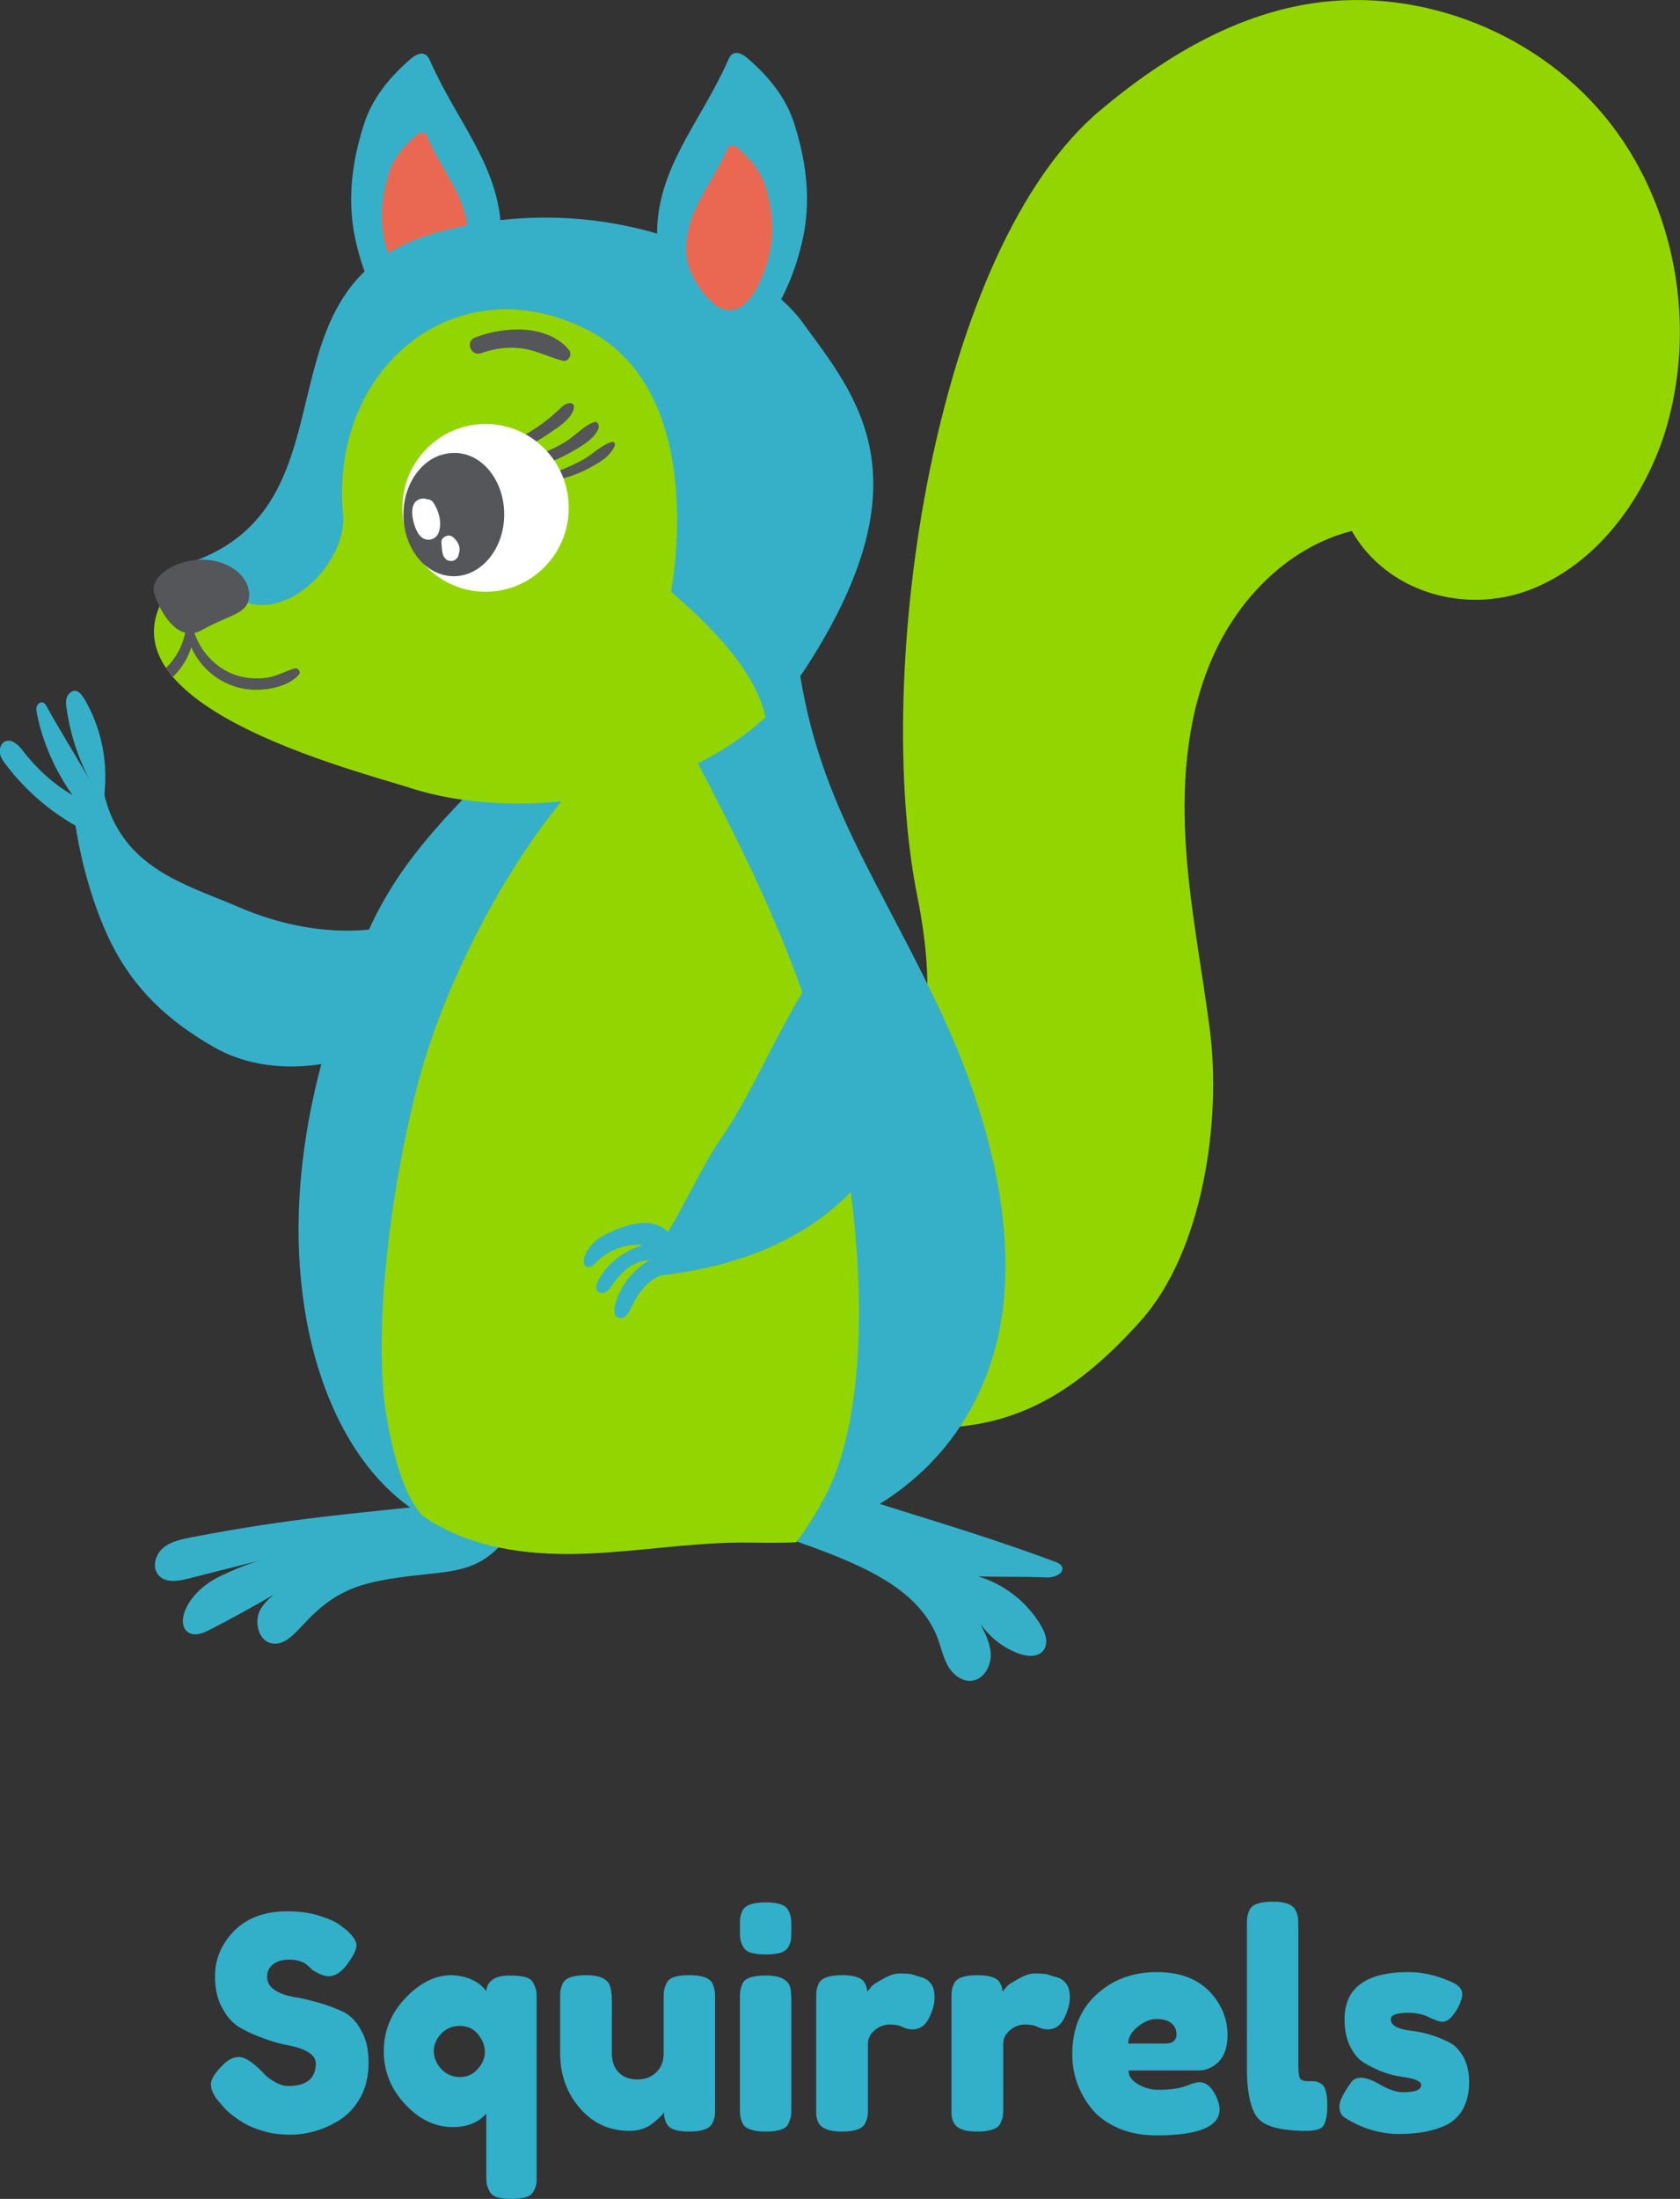
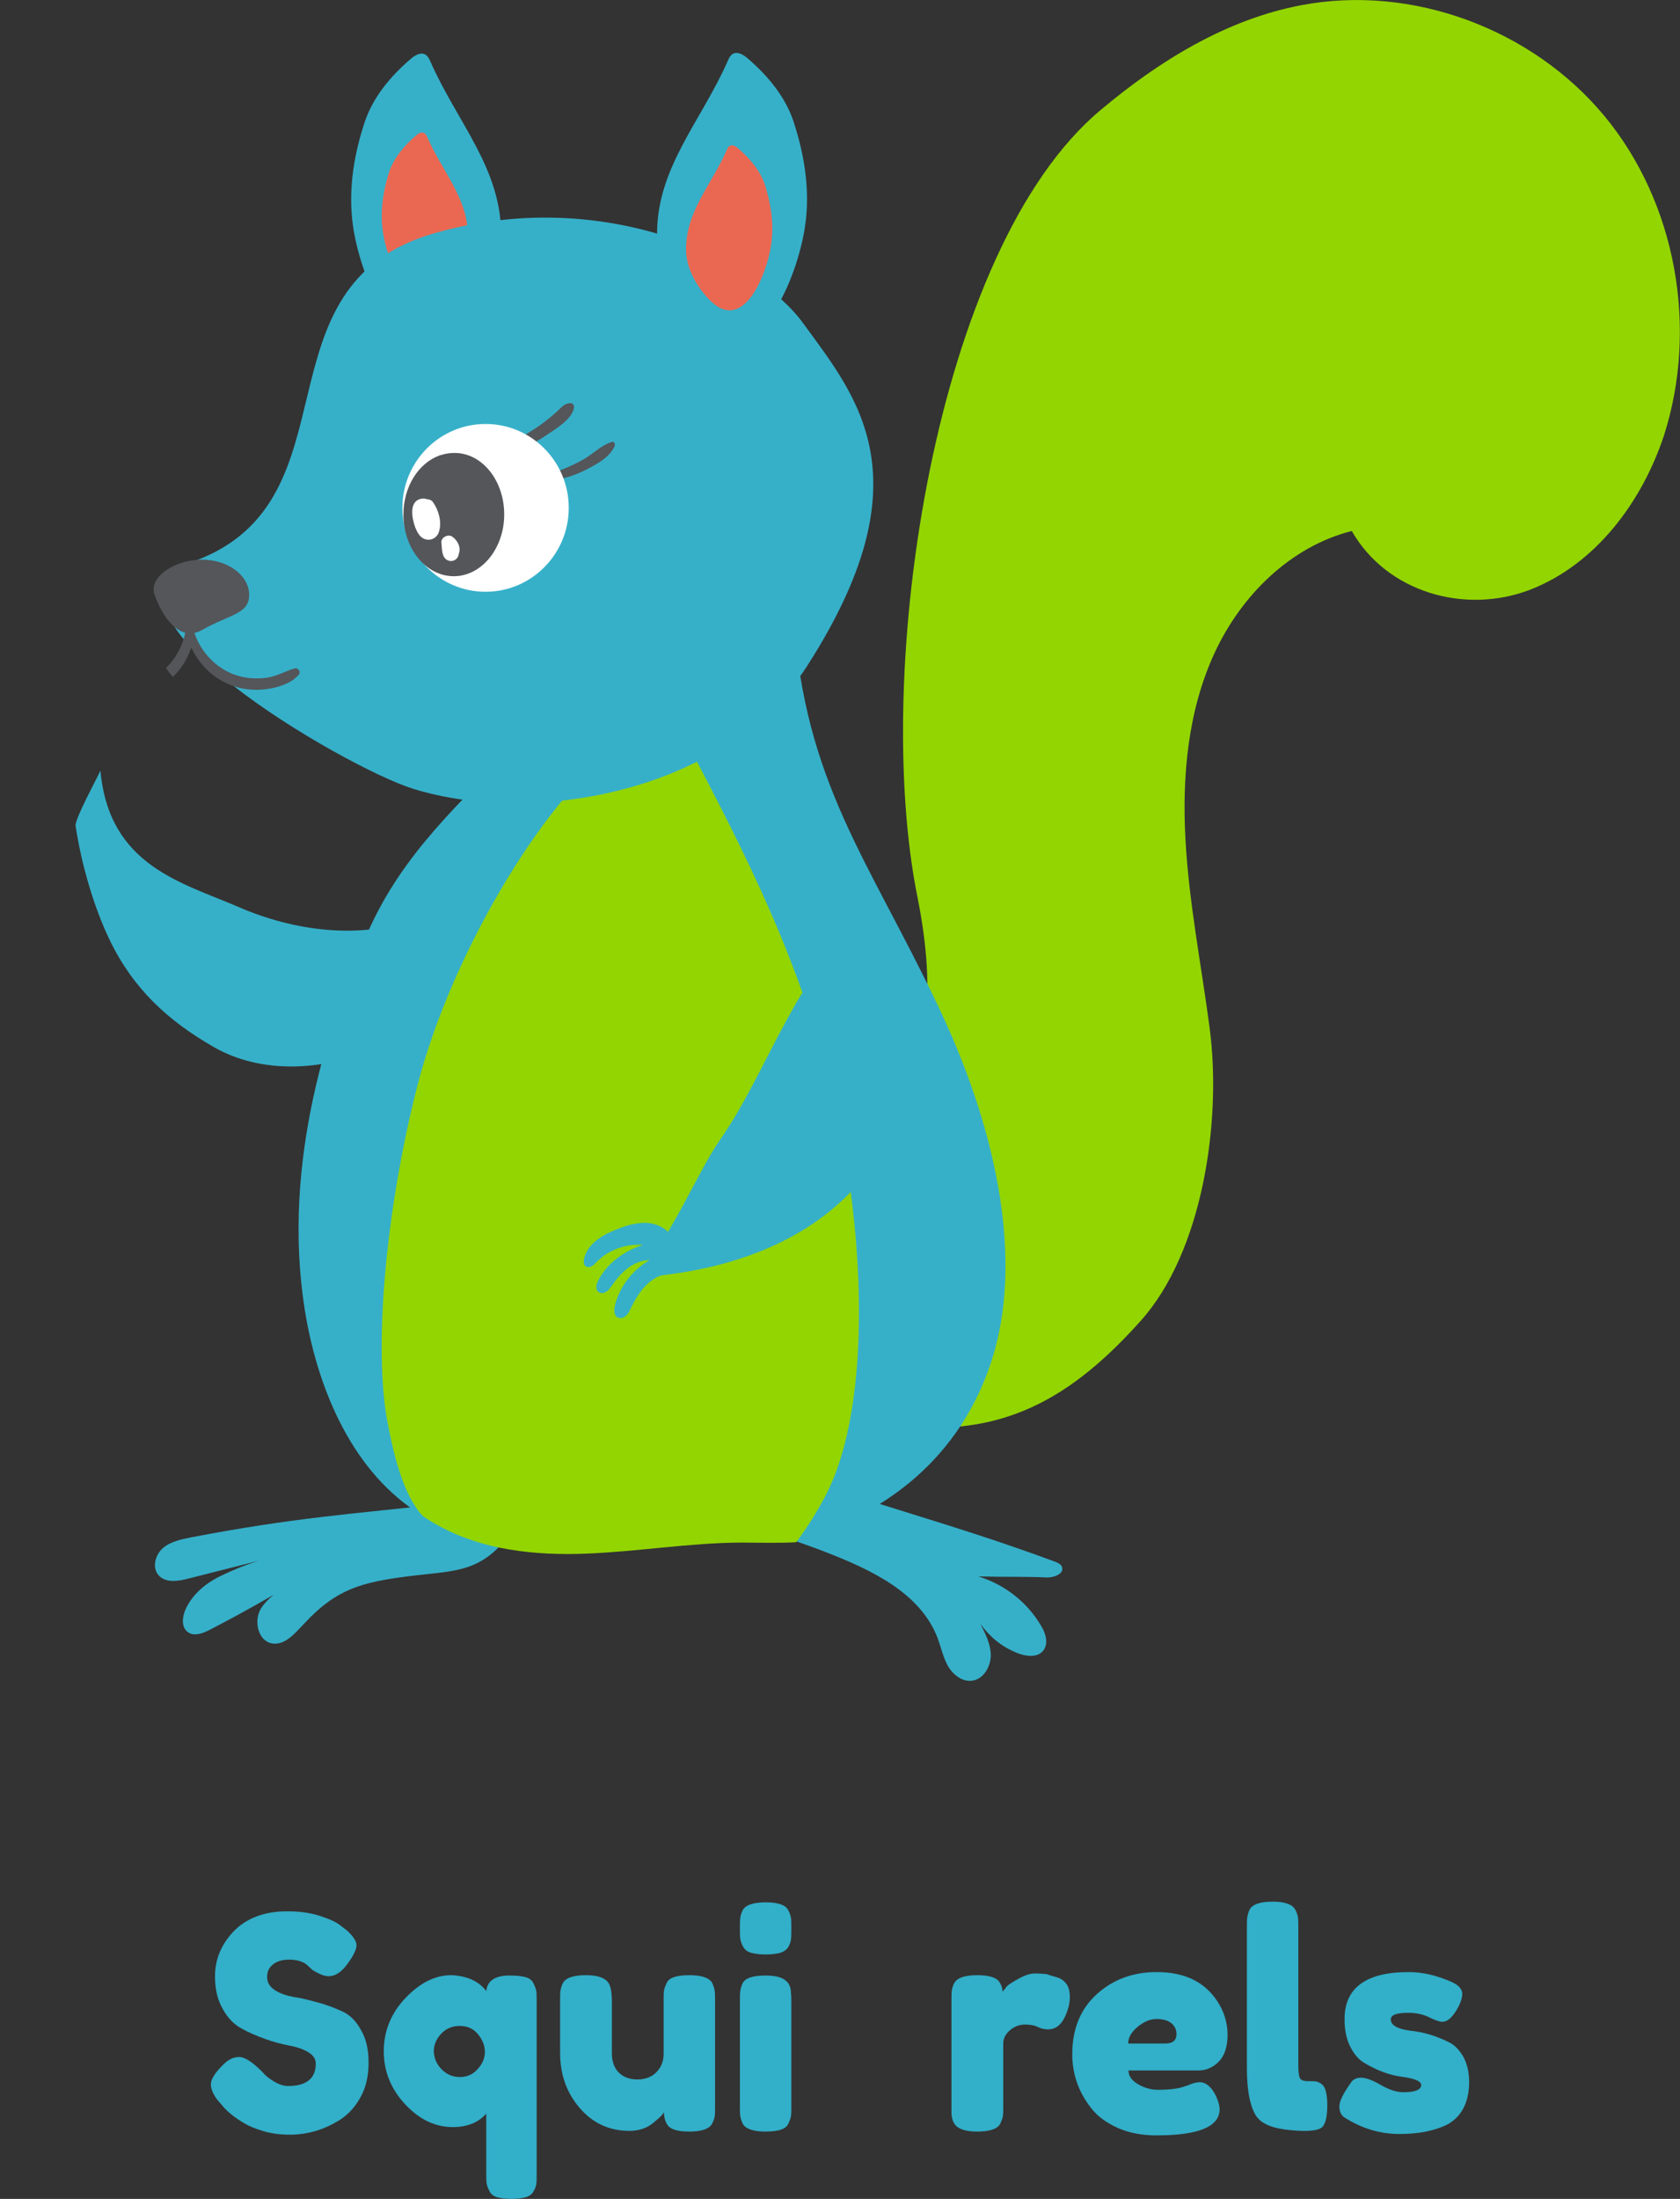
<svg xmlns="http://www.w3.org/2000/svg" xmlns:xlink="http://www.w3.org/1999/xlink" version="1.0" id="Layer_1" x="0px" y="0px" viewBox="0 0 486.8 636.9" enable-background="new 0 0 486.8 636.9" xml:space="preserve">
  <rect x="0" y="0" width="486.8" height="636.9" fill="#333333" stroke="none" />
  <g>
    <g>
      <path fill="#32AFC9" d="M63.3,608.6c-1.5-1.8-2.2-3.5-2.2-4.9s1.2-3.4,3.7-5.8c1.4-1.4,2.9-2.1,4.5-2.1s3.8,1.4,6.7,4.3    c0.8,1,1.9,1.9,3.4,2.8c1.5,0.9,2.9,1.3,4.1,1.3c5.3,0,8-2.2,8-6.5c0-1.3-0.7-2.4-2.2-3.3c-1.5-0.9-3.3-1.5-5.4-1.9    c-2.2-0.4-4.5-1-7-1.9s-4.9-1.9-7-3.1c-2.2-1.2-4-3.1-5.4-5.7c-1.5-2.6-2.2-5.7-2.2-9.4c0-5,1.9-9.4,5.6-13.2    c3.7-3.7,8.9-5.6,15.3-5.6c3.4,0,6.6,0.4,9.4,1.3c2.8,0.9,4.8,1.8,5.9,2.7l2.1,1.6c1.8,1.7,2.7,3.1,2.7,4.2s-0.7,2.7-2.1,4.7    c-1.9,2.9-3.9,4.3-6,4.3c-1.2,0-2.7-0.6-4.5-1.7c-0.2-0.1-0.5-0.4-1-0.9s-0.9-0.8-1.3-1.1c-1.2-0.7-2.7-1.1-4.6-1.1    s-3.4,0.4-4.6,1.3c-1.2,0.9-1.8,2.1-1.8,3.7c0,1.6,0.7,2.8,2.2,3.8s3.3,1.6,5.4,2c2.2,0.3,4.5,0.9,7.1,1.6    c2.6,0.7,4.9,1.6,7.1,2.6s4,2.8,5.4,5.4c1.5,2.5,2.2,5.7,2.2,9.4s-0.7,7-2.2,9.8s-3.4,5-5.8,6.6c-4.6,3-9.6,4.5-14.8,4.5    c-2.7,0-5.2-0.3-7.6-1c-2.4-0.7-4.3-1.5-5.8-2.4c-3-1.8-5.1-3.6-6.4-5.3L63.3,608.6z" />
      <path fill="#32AFC9" d="M140.9,576.7c0.3-3,2.6-4.5,6.7-4.5c2.2,0,3.8,0.2,4.8,0.5s1.8,0.9,2.2,1.8c0.4,0.8,0.7,1.6,0.8,2.2    c0.1,0.6,0.1,1.6,0.1,2.9v50.1c0,1.3,0,2.3-0.1,2.9c-0.1,0.6-0.3,1.3-0.8,2.1c-0.4,0.8-1.2,1.4-2.2,1.7c-1.1,0.3-2.5,0.5-4.2,0.5    c-1.8,0-3.2-0.2-4.2-0.5s-1.8-0.9-2.2-1.8c-0.4-0.8-0.7-1.6-0.8-2.2c-0.1-0.6-0.1-1.6-0.1-2.9v-17.3c-2.3,2.6-5.5,3.9-9.7,3.9    c-5.1,0-9.7-2.2-13.8-6.6c-4.1-4.4-6.2-9.5-6.2-15.4c0-5.8,2.1-11,6.3-15.4c4.2-4.4,8.6-6.6,13.3-6.6    C135.3,572.3,138.7,573.8,140.9,576.7z M128,599.4c1.5,1.5,3.2,2.2,5.3,2.2s3.8-0.8,5.1-2.3c1.4-1.5,2.1-3.2,2.1-5s-0.7-3.5-2-5.1    s-3.1-2.4-5.3-2.4s-4,0.8-5.4,2.3s-2.1,3.2-2.1,5.1C125.8,596.2,126.5,597.9,128,599.4z" />
      <path fill="#32AFC9" d="M182.4,617.2c-5.8,0-10.6-2.2-14.4-6.6c-3.8-4.4-5.7-9.7-5.7-16v-15c0-1.4,0-2.4,0.1-3    c0.1-0.6,0.3-1.4,0.7-2.2c0.8-1.5,3-2.3,6.7-2.3c4,0,6.4,1.1,7,3.3c0.3,0.9,0.5,2.4,0.5,4.4v15c0,2.3,0.7,4.2,2,5.5s3.1,2,5.4,2    s4.1-0.7,5.5-2.1c1.4-1.4,2.1-3.2,2.1-5.4v-15.2c0-1.3,0-2.3,0.1-3s0.4-1.4,0.8-2.3c0.7-1.5,2.9-2.2,6.6-2.2    c3.6,0,5.8,0.8,6.6,2.3c0.4,0.9,0.6,1.6,0.7,2.3c0.1,0.7,0.1,1.6,0.1,3v30.4c0,1.3,0,2.2-0.1,2.9s-0.4,1.4-0.8,2.2    c-0.9,1.5-3.1,2.2-6.6,2.2s-5.6-0.7-6.4-2.1c-0.6-1-0.9-2.1-0.9-3.5c-0.2,0.4-0.7,1-1.5,1.7s-1.6,1.4-2.3,1.9    C186.9,616.6,184.7,617.2,182.4,617.2z" />
      <path fill="#32AFC9" d="M228.5,563.8c-0.4,0.8-1.2,1.4-2.3,1.8c-1.1,0.3-2.5,0.5-4.3,0.5s-3.2-0.2-4.3-0.5s-1.8-0.9-2.3-1.8    s-0.7-1.6-0.8-2.3s-0.1-1.6-0.1-3c0-1.3,0-2.3,0.1-3s0.3-1.4,0.7-2.2c0.8-1.5,3-2.3,6.7-2.3c3.6,0,5.8,0.8,6.5,2.3    c0.5,0.9,0.7,1.6,0.8,2.3s0.1,1.6,0.1,3c0,1.3,0,2.3-0.1,3C229.2,562.2,228.9,563,228.5,563.8z M214.4,579.7c0-1.3,0-2.3,0.1-3    s0.3-1.4,0.7-2.3c0.8-1.5,3-2.2,6.7-2.2c2.7,0,4.7,0.5,5.8,1.5c1,0.8,1.5,2,1.5,3.7c0.1,0.6,0.1,1.4,0.1,2.5v30c0,1.3,0,2.3-0.1,3    s-0.4,1.4-0.8,2.3c-0.7,1.5-2.9,2.2-6.6,2.2c-3.6,0-5.8-0.8-6.6-2.3c-0.4-0.9-0.6-1.6-0.7-2.2c-0.1-0.6-0.1-1.6-0.1-3L214.4,579.7    L214.4,579.7z" />
-       <path fill="#32AFC9" d="M267,572.7c1.1,0.3,2,0.9,2.7,1.8c0.7,0.8,1.1,2.2,1.1,4s-0.5,3.8-1.6,6s-2.7,3.3-4.7,3.3    c-1,0-2-0.2-3-0.7s-2.2-0.7-3.7-0.7s-3,0.5-4.3,1.6s-2,2.4-2,3.9v18c0,1.3,0,2.3-0.1,3s-0.4,1.4-0.8,2.3c-0.9,1.5-3.1,2.2-6.7,2.2    c-2.7,0-4.7-0.5-5.9-1.5c-0.9-0.8-1.4-2-1.5-3.7c0-0.6,0-1.4,0-2.5v-30.1c0-1.3,0-2.3,0.1-3s0.3-1.4,0.7-2.2    c0.8-1.5,3-2.3,6.7-2.3c3.4,0,5.6,0.7,6.4,2c0.6,0.9,0.9,1.9,0.9,2.8c0.3-0.4,0.7-0.9,1.2-1.5s1.7-1.3,3.5-2.3    c1.8-1,3.3-1.5,4.7-1.5c1.3,0,2.5,0.1,3.4,0.2C264.9,572.1,265.9,572.4,267,572.7z" />
      <path fill="#32AFC9" d="M306.2,572.7c1.1,0.3,2,0.9,2.7,1.8c0.7,0.8,1.1,2.2,1.1,4s-0.5,3.8-1.6,6s-2.7,3.3-4.7,3.3    c-1,0-2-0.2-3-0.7s-2.2-0.7-3.7-0.7s-3,0.5-4.3,1.6c-1.3,1.1-2,2.4-2,3.9v18c0,1.3,0,2.3-0.1,3s-0.4,1.4-0.8,2.3    c-0.9,1.5-3.1,2.2-6.7,2.2c-2.7,0-4.7-0.5-5.9-1.5c-0.9-0.8-1.4-2-1.5-3.7c0-0.6,0-1.4,0-2.5v-30.1c0-1.3,0-2.3,0.1-3    s0.3-1.4,0.7-2.2c0.8-1.5,3-2.3,6.7-2.3c3.4,0,5.6,0.7,6.4,2c0.6,0.9,0.9,1.9,0.9,2.8c0.3-0.4,0.7-0.9,1.2-1.5s1.7-1.3,3.5-2.3    c1.8-1,3.3-1.5,4.7-1.5c1.3,0,2.5,0.1,3.4,0.2C304.1,572.1,305.1,572.4,306.2,572.7z" />
      <path fill="#32AFC9" d="M355.7,589.4c0,3.5-0.9,6.1-2.6,7.8s-3.7,2.5-5.8,2.5H327c0,1.6,0.9,2.9,2.8,4s3.8,1.6,5.7,1.6    c3.3,0,5.9-0.3,7.8-1l0.9-0.3c1.4-0.6,2.5-0.9,3.4-0.9c1.8,0,3.4,1.3,4.7,3.9c0.7,1.5,1.1,2.9,1.1,3.9c0,5.1-6.1,7.6-18.3,7.6    c-4.2,0-8-0.7-11.3-2.2s-5.9-3.4-7.7-5.8c-3.6-4.6-5.4-9.8-5.4-15.5c0-7.2,2.3-13,7-17.3c4.7-4.3,10.5-6.5,17.5-6.5    c8,0,13.8,2.8,17.5,8.4C354.7,582.6,355.7,585.9,355.7,589.4z M337.6,591.9c2.2,0,3.3-0.9,3.3-2.7c0-1.3-0.5-2.4-1.5-3.2    s-2.4-1.2-4.3-1.2s-3.7,0.8-5.5,2.3s-2.7,3.1-2.7,4.8L337.6,591.9L337.6,591.9z" />
      <path fill="#32AFC9" d="M361.3,558.4c0-1.3,0-2.3,0.1-3s0.3-1.4,0.7-2.3c0.8-1.5,3-2.3,6.7-2.3c3.5,0,5.7,0.8,6.5,2.3    c0.5,0.9,0.7,1.6,0.8,2.3s0.1,1.7,0.1,3v39.7c0,2.1,0.2,3.4,0.5,3.9s1.1,0.8,2.3,0.8c1.2,0,2,0,2.4,0.1s0.9,0.3,1.5,0.7    c1.1,0.7,1.7,2.8,1.7,6.1c0,3.6-0.6,5.8-1.7,6.6c-1.5,1-5,1.2-10.6,0.5c-4.4-0.6-7.3-2-8.6-4.4c-1.6-2.8-2.4-7.3-2.4-13.4V558.4z" />
      <path fill="#32AFC9" d="M389.7,613.4c-1.1-0.7-1.6-1.8-1.6-3.3s1.1-3.7,3.3-6.8c0.6-1,1.6-1.5,3-1.5s3.3,0.7,5.7,2.1    c2.4,1.4,4.6,2.1,6.5,2.1c3.5,0,5.2-0.7,5.2-2.1c0-1.1-1.9-1.9-5.8-2.4c-3.6-0.5-7.2-1.9-10.7-4c-1.7-1-3-2.6-4.1-4.8    s-1.6-4.8-1.6-7.9c0-9,6.2-13.6,18.6-13.6c4.1,0,8.2,1,12.5,2.9c2,0.9,3,2.1,3,3.4s-0.6,3.1-1.9,5.1s-2.5,3-3.9,3    c-0.7,0-2-0.4-3.8-1.3s-3.9-1.3-6-1.3c-3.4,0-5.1,0.6-5.1,1.9c0,1.7,1.9,2.8,5.8,3.3c3.8,0.4,7.4,1.5,11,3.3    c1.7,0.8,3,2.2,4.2,4.2c1.1,2,1.7,4.4,1.7,7.4s-0.6,5.5-1.7,7.6s-2.7,3.6-4.7,4.7c-3.7,1.8-8.3,2.7-13.8,2.7    S394.8,616.6,389.7,613.4z" />
    </g>
    <g>
      <path fill="#36B0C9" d="M102.4,66.2c2.3,14.7,12.9,40.6,27.6,30.1c5.4-3.9,15-15.5,15.2-27.7c0.3-19.6-12.6-32.9-20.5-50.8    c-0.3-0.7-0.7-1.5-1.3-1.9c-1.3-0.9-3,0-4.2,1c-6.1,5.2-11.4,11.5-13.8,19.3C103.2,43.1,100.5,54.1,102.4,66.2z" />
      <path fill="#EA6852" d="M111,67.5c1.3,8.4,7.4,23.3,15.9,17.3c3.1-2.2,8.6-8.9,8.7-15.9c0.2-11.3-7.3-18.9-11.8-29.2    c-0.2-0.4-0.4-0.9-0.8-1.1c-0.8-0.5-1.7,0-2.4,0.6c-3.5,3-6.6,6.6-8,11.1C111.4,54.3,109.9,60.6,111,67.5z" />
      <g>
        <path fill="#93D500" d="M464.9,33.6C444,8.4,409.2-4.6,377.1,1.5c-21.7,4.1-41.2,16.1-58.1,30.3     c-48.2,40.1-66.3,162.4-53.2,227.8c12.3,61.4-17.9,60.6-24.4,122.9l-17.5,56.6c20.8,18,17.2-26.3,44.7-25.6     c25.5,0.7,43.7-10.5,62-31c17.8-19.9,23.5-57.6,19.9-84.8c-2.4-18.2-6-36.3-7-54.6c-1-18.3,0.7-37.2,8.4-53.9     c7.7-16.7,22-30.9,39.8-35.4c10.1,17.7,32.7,24.3,51.7,17c19-7.4,32.4-25.4,38.8-44.8C492.1,94.9,485.7,58.7,464.9,33.6z" />
      </g>
      <g>
        <path fill="#36B0C9" d="M69.1,262.7c-16.4-7.1-37.5-11.9-40-39.5c-0.7,1.7-7.5,14.1-7.2,16c1.7,11.2,5.3,23.6,9.9,33.1     c6.8,14.1,16.9,23.4,30.2,31c13.8,7.9,31.8,6.9,46.3,0.4l13-37.7C104.5,272.2,85.5,269.8,69.1,262.7z" />
      </g>
      <g>
        <path fill="#36B0C9" d="M301.6,470.8c-4-6.8-10.6-11.9-18.1-14.2c7.1,0.2,12.8,0,19.8,0.3c2.1,0.1,5.2-1.1,4.4-3.1     c-0.3-0.8-1.3-1.2-2.1-1.5c-31.4-11.6-53.7-16.7-85.1-28.3l-5.7,7.9c5.7,12.9,11.1,12.4,24.3,17.6c13.2,5.1,27.6,11.8,32.6,25     c1,2.7,1.6,5.6,3,8.1c1.5,2.5,4.1,4.6,7,4.2c3.2-0.4,5.3-3.9,5.4-7.2c0-3.3-1.5-6.3-3-9.2c2.9,3.9,6.2,6.6,10.7,8.4     c2.5,1,5.8,1.4,7.5-0.7C303.9,476,303,473,301.6,470.8z" />
      </g>
      <g>
        <path fill="#36B0C9" d="M55.3,445.3c-2.9,0.6-5.9,1.2-8.1,3.1c-2.2,1.9-3.2,5.6-1.3,7.8c2,2.4,5.8,1.8,8.8,1     c6.8-1.7,13.7-3.5,20.5-5.2c-3.7,1.1-7.6,2.7-10.9,4.3c-4.5,2.1-8.6,5.4-10.6,10c-0.9,2.1-1.2,5,0.7,6.4c1.8,1.4,4.4,0.4,6.5-0.7     c6.2-3.2,12.4-6.6,18.4-10.1c-1.6,1.3-2.9,2.7-3.8,4.2c-2,3.5-0.7,9.2,3.3,9.9c3.8,0.7,6.8-3.1,9.5-5.9     c9.1-9.8,16.5-11.8,29.7-13.5s20.7-0.8,29-11.3l-15.7-10C101,438.6,85.1,439.6,55.3,445.3z" />
      </g>
      <g>
        <path fill="#36B0C9" d="M230,179.1l-80.1,36.3c-16.2,16.8-33.3,31.7-43.4,54.8C94.1,298.6,80.9,340.5,89,383.3     c4.3,22.4,14.9,45.3,34.8,56.5c13,7.3,28.4,8.9,43.3,8.3c14.9-0.6,29.7-3.1,44.5-3.2c10.1-0.1,20.6,0.8,30-2.7     c11.3-4.3,37.1-17.4,46.6-51c8-28.6,0.2-65.3-16.7-100.5C251.5,248.9,233.2,226.4,230,179.1z" />
      </g>
      <g>
        <g>
          <path fill="#93D500" d="M198.9,214.8c0,0-14.2-1.6-19.9,1.9c-18.3,11.2-47.9,57.1-58.4,99.1c-8.9,35.4-12.4,74.9-8.3,96.2      c1.6,8.4,4.3,20.7,10.1,27c1.4,1,2.8,1.9,4.3,2.7c13,7.3,28.4,8.9,43.3,8.3s29.7-3.1,44.5-3.2c5.4,0,10.8,0.2,16.2-0.1      c3.1-4.1,5.9-8.6,8.3-13.1c14.4-27,11.3-80.4,2-117.8C231.7,278.3,216.9,248.9,198.9,214.8z" />
        </g>
      </g>
      <g>
        <path fill="#36B0C9" d="M233.8,193c35.1-54.5,14.4-78.1-1.1-99.4c-13.1-18.1-57.2-40.3-107-26c-52.6,15.2-21.7,76.8-68.8,94.7     c-36.7,13.9,43.2,60,62.6,66.1C154.5,239.4,210.4,229.5,233.8,193z" />
      </g>
      <g>
        <g>
          <defs>
            <path id="SVGID_1_" d="M233.8,193c26.6-44.5,14.4-78.1-1.1-99.4c-13.1-18.1-59.7-48.1-107-26c-49.6,23.2-48.4,77.1-68.8,94.7       c-44.1,38.1,43.2,60,62.6,66.1C154.5,239.4,211.6,230.2,233.8,193z" />
          </defs>
          <clipPath id="SVGID_2_">
            <use xlink:href="#SVGID_1_" overflow="visible" />
          </clipPath>
-           <path clip-path="url(#SVGID_2_)" fill="#93D500" d="M194.4,171.4c0,0,11.6-57.5-24.1-75.8c-38-19.4-74.9,10.9-70.9,53.4      c1.3,14.3-17.8,33.3-31.8,23.6c-38.3-26.7-60.1,14.5-60.1,39s42.3,46.9,89,46.9S281.1,244.7,194.4,171.4z" />
        </g>
        <g>
          <defs>
            <path id="SVGID_3_" d="M233.8,193c26.6-44.5,14.4-78.1-1.1-99.4c-13.1-18.1-59.7-48.1-107-26c-49.6,23.2-48.4,77.1-68.8,94.7       c-44.1,38.1,43.2,60,62.6,66.1C154.5,239.4,211.6,230.2,233.8,193z" />
          </defs>
          <clipPath id="SVGID_4_">
            <use xlink:href="#SVGID_3_" overflow="visible" />
          </clipPath>
          <path clip-path="url(#SVGID_4_)" fill="#54565A" d="M48.8,197.2c-2.7,2.2-6.1,3.7-9.6,4.3c-3.2,0.6-7.4,0.6-10.2-1.2      c-0.9-0.6-0.4-2.1,0.6-2.1c2.9-0.1,5.6,0.6,8.5,0.1c3.1-0.5,5.9-1.7,8.4-3.5c4.6-3.4,7.4-9.2,7.6-15c0-1.4,2.2-1.7,2.3-0.2      C56.8,186.4,54.1,192.9,48.8,197.2z" />
        </g>
      </g>
      <g>
        <path fill="#36B0C9" d="M240.7,281.9c-6.4,0.8-9.3,7.4-12.4,12.9c-6.7,12.1-12.1,24.5-19.9,35.7c-5.8,8.3-13.2,26.2-23.7,39.5     c17.4-1.1,35-5.3,49.7-14.8s26.1-24.8,28.4-42.1c1-7.3,0.2-15.1-3.6-21.4C255.4,285.4,248,280.9,240.7,281.9z" />
      </g>
      <g>
-         <path fill="#36B0C9" d="M37.4,251c-0.8-1-2-1.7-3-2.5c-3-2.6-4.2-6.7-4.4-10.7c-0.2-3.9,0.4-7.9,0.5-11.8     c0.2-8.3-1.9-16.6-6.2-23.8c-0.6-0.9-1.3-1.9-2.3-2.1c-1.1-0.2-2.2,0.8-2.6,1.8c-0.4,1.1-0.3,2.3-0.1,3.4     c1.1,7.5,3.5,14.8,7.1,21.4c-3.9-7-9-15-12.9-22.1c-0.2-0.4-0.5-0.9-1-1.1c-0.7-0.3-1.5,0.3-1.8,1s-0.1,1.5,0,2.2     c1.7,8.5,5.3,16.5,10.3,23.6c-5.5-3.2-10.3-7.6-14.2-12.6c-1.3-1.8-3.4-3.9-5.4-2.9c-1.2,0.6-1.6,2.1-1.4,3.4     c0.2,1.3,1,2.4,1.8,3.4c5.8,7.6,13.2,13.9,21.6,18.4c1,5.4,3.9,10.4,8.1,14c1,0.8,2,1.6,3.3,1.8c1.2,0.2,2.7-0.2,3.2-1.4     C38.8,253.4,38.3,251.9,37.4,251z" />
-       </g>
+         </g>
      <g>
        <path fill="#36B0C9" d="M187.4,354.2c-2.9-0.1-5.8,0.7-8.5,1.8c-2.1,0.8-4.2,1.8-6,3.2c-1.8,1.4-3.2,3.3-3.7,5.5     c-0.1,0.7-0.1,1.6,0.4,2s1.2,0.4,1.8,0.1c0.6-0.3,1-0.8,1.4-1.2c3.5-3.6,8.6-5.4,13.5-5c-5.3,1.6-10.4,5.3-12.9,10.2     c-0.6,1.1-1,2.6,0,3.4c0.6,0.5,1.5,0.4,2.2,0s1.1-1.1,1.6-1.7c1.3-1.9,2.8-3.7,4.6-5.1c1.8-1.4,4.1-2.4,6.4-2.4     c-4.9,2.8-8.6,7.6-10,13c-0.3,1.3-0.4,3,0.8,3.6c0.8,0.4,1.8,0.1,2.4-0.5c0.7-0.6,1-1.4,1.4-2.2c1.2-2.4,2.5-4.8,4.5-6.7     c1.9-1.9,4.4-3.3,7.1-3.3v-0.2c1.6-3.4,2.2-7.1,0.3-10.3C193.3,355.7,190.3,354.4,187.4,354.2z" />
      </g>
      <path fill="#36B0C9" d="M233.2,66c-2.3,14.7-12.9,40.6-27.6,30.1c-5.4-3.9-15-15.5-15.2-27.7c-0.3-19.6,12.6-32.9,20.5-50.8    c0.3-0.7,0.7-1.5,1.3-1.9c1.3-0.9,3,0,4.2,1c6.1,5.2,11.4,11.5,13.8,19.3C232.4,43,235.1,54,233.2,66z" />
      <path fill="#EA6852" d="M223.4,71.2c-1.3,8.4-7.4,23.3-15.9,17.3c-3.1-2.2-8.6-8.9-8.7-15.9c-0.2-11.3,7.3-18.9,11.8-29.2    c0.2-0.4,0.4-0.9,0.8-1.1c0.8-0.5,1.7,0,2.4,0.6c3.5,3,6.6,6.6,8,11.1C223,58,224.5,64.3,223.4,71.2z" />
      <path fill="#54565A" d="M72.2,172.3c0,5.6-5.6,5.6-13.7,10.2c-6.6,3.7-11.6-4.2-13.7-10.2c-1.9-5.3,6.1-10.2,13.7-10.2    S72.2,166.7,72.2,172.3z" />
      <g>
        <g>
          <g>
            <path fill="#54565A" d="M147.3,131.5c3.9-1.4,7.6-3.1,11.1-5.5c2.5-1.7,7.3-4.5,7.9-7.8c0.2-1-0.5-1.6-1.4-1.4       c-1.5,0.2-2.1,1.1-3.2,2.1c-1.6,1.5-3.2,2.8-5,4.1c-3.2,2.3-6.6,4.2-10.2,5.7C144.9,129.4,145.5,132.1,147.3,131.5z" />
-             <path fill="#54565A" d="M153.1,135.4c3.9-0.7,7.8-1.9,11.4-3.9c2.9-1.6,7.5-4,8.9-7.3c0.4-1-0.3-2.4-1.4-1.9       c-3.1,1.2-5.7,4.3-8.7,6c-3.4,2-7.1,3.5-10.9,4.4C150.7,133.2,151.4,135.7,153.1,135.4z" />
            <path fill="#54565A" d="M159.4,139.2c3.6-0.4,7-1.4,10.3-3.1c3.1-1.6,6.9-3.5,8.4-6.9c0.3-0.6-0.2-1.4-0.8-1.2       c-3,0.9-5.4,3.4-8.1,5c-3.2,1.8-6.6,3.2-10,4.4C158.3,137.7,158.4,139.3,159.4,139.2z" />
          </g>
          <ellipse fill="#FFFFFF" cx="140.7" cy="147.1" rx="24.1" ry="24.3" />
          <path fill="#54565A" d="M146.1,149c0,9.9-6.6,17.9-14.6,17.9c-8.1,0-14.6-8-14.6-17.9c0-8.1,4.4-14.9,10.5-17.1h-0.1      c0.2,0,0.3-0.1,0.5-0.1l0,0c1.2-0.4,2.5-0.6,3.8-0.6C139.6,131.1,146.1,139.1,146.1,149z" />
          <path fill="#FFFFFF" d="M123.3,156.2c-1.6-0.4-2.4-2-3-3.5c-0.9-2.4-1.9-7.4,1.6-8.2c0.7-0.2,1.3-0.1,1.8,0.1      c0.6,0,1.3,0.2,1.8,0.9c1.6,2.3,2.6,5.7,1.7,8.5C126.7,155.7,125,156.7,123.3,156.2z" />
          <path fill="#FFFFFF" d="M130,162.4c-2.1-0.7-1.9-3.4-2.1-5.2c-0.2-1.5,1.9-2.6,3.1-1.8c1.6,1.1,2.7,3.2,1.9,5.1      c0,0.1,0,0.1,0,0.2C132.6,162,131.3,162.8,130,162.4z" />
        </g>
        <g>
-           <path fill="#54565A" d="M139.4,102.3c4.2-1.5,8.5-2,12.9-1.2c3.8,0.7,7.1,2.5,10.8,3.4c1.6,0.4,2.8-1.9,1.8-3.1      c-6.2-7.6-19.1-6.9-27.3-3.6C134.7,99,136.5,103.3,139.4,102.3z" />
-         </g>
+           </g>
      </g>
      <path fill="#54565A" d="M66.8,198.4c3.3,1.3,6.9,1.7,10.4,1.2c3.2-0.4,7.2-1.6,9.4-4.2c0.7-0.8-0.3-2.1-1.2-1.8    c-2.8,0.8-5.2,2.3-8.1,2.7c-3.1,0.4-6.2,0.2-9.1-0.8c-5.5-1.9-9.9-6.5-11.8-12c-0.5-1.3-2.6-1-2.2,0.5    C55.9,190.6,60.5,195.9,66.8,198.4z" />
    </g>
  </g>
</svg>